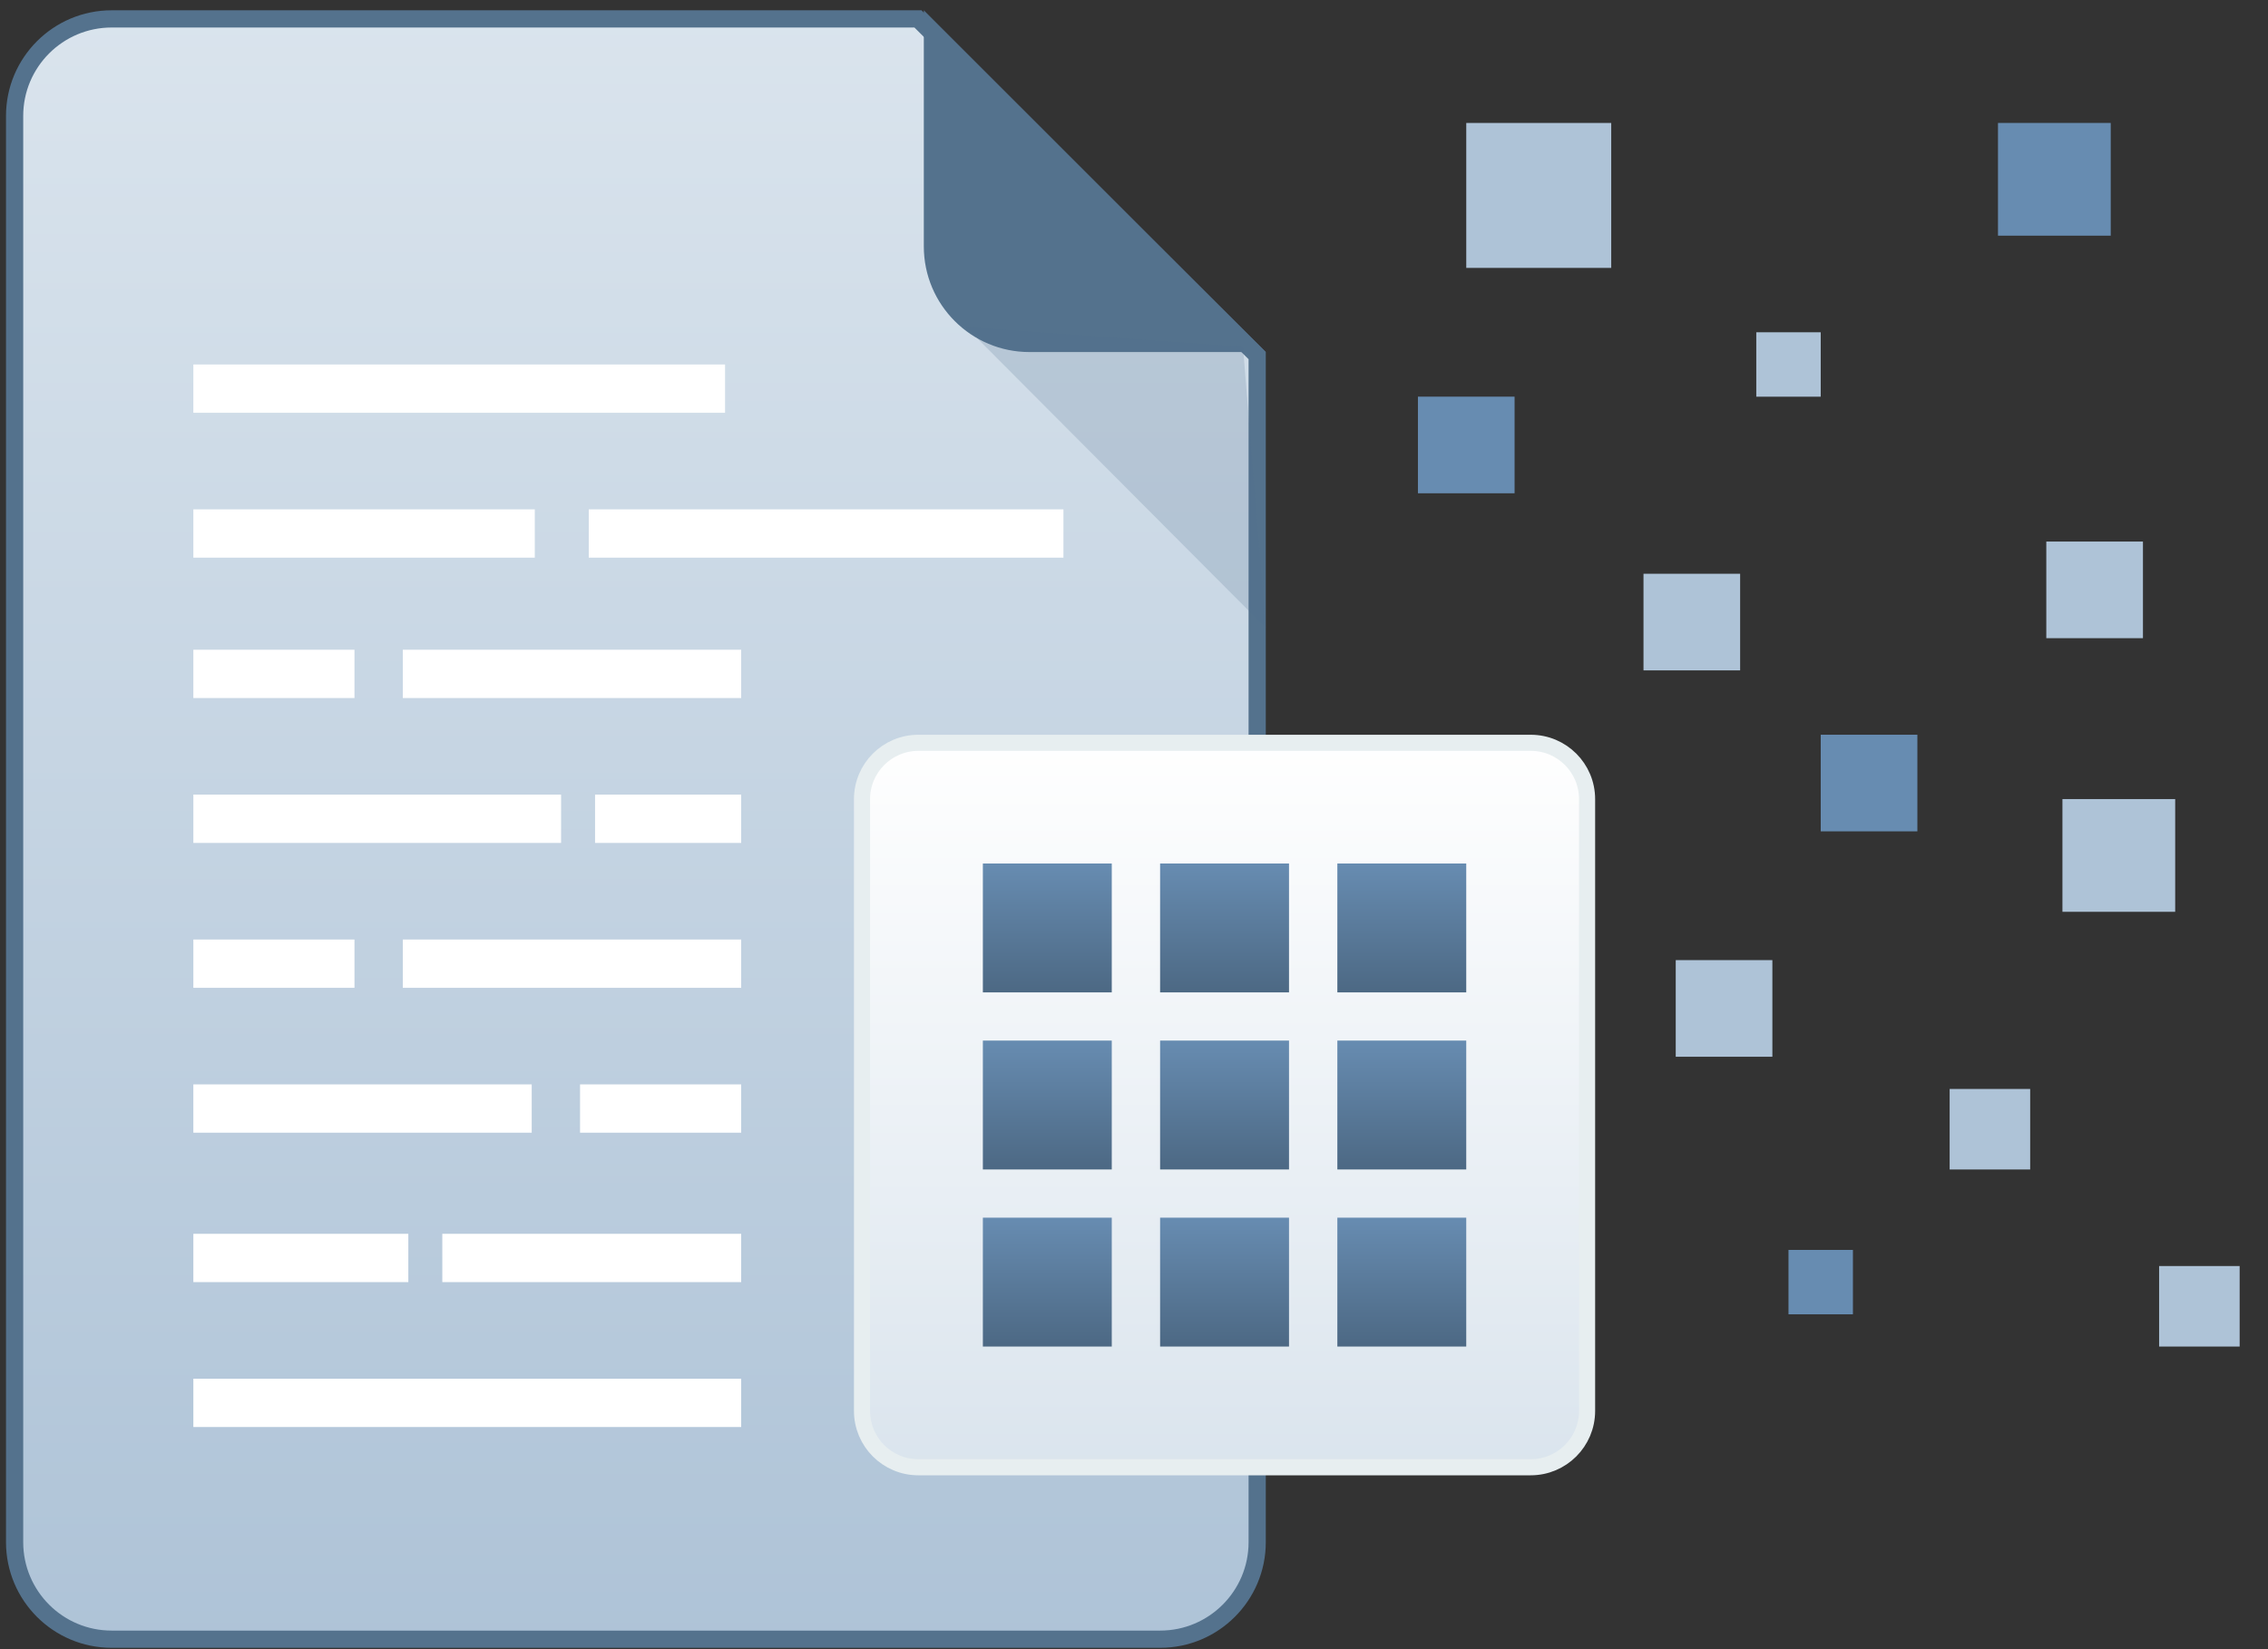
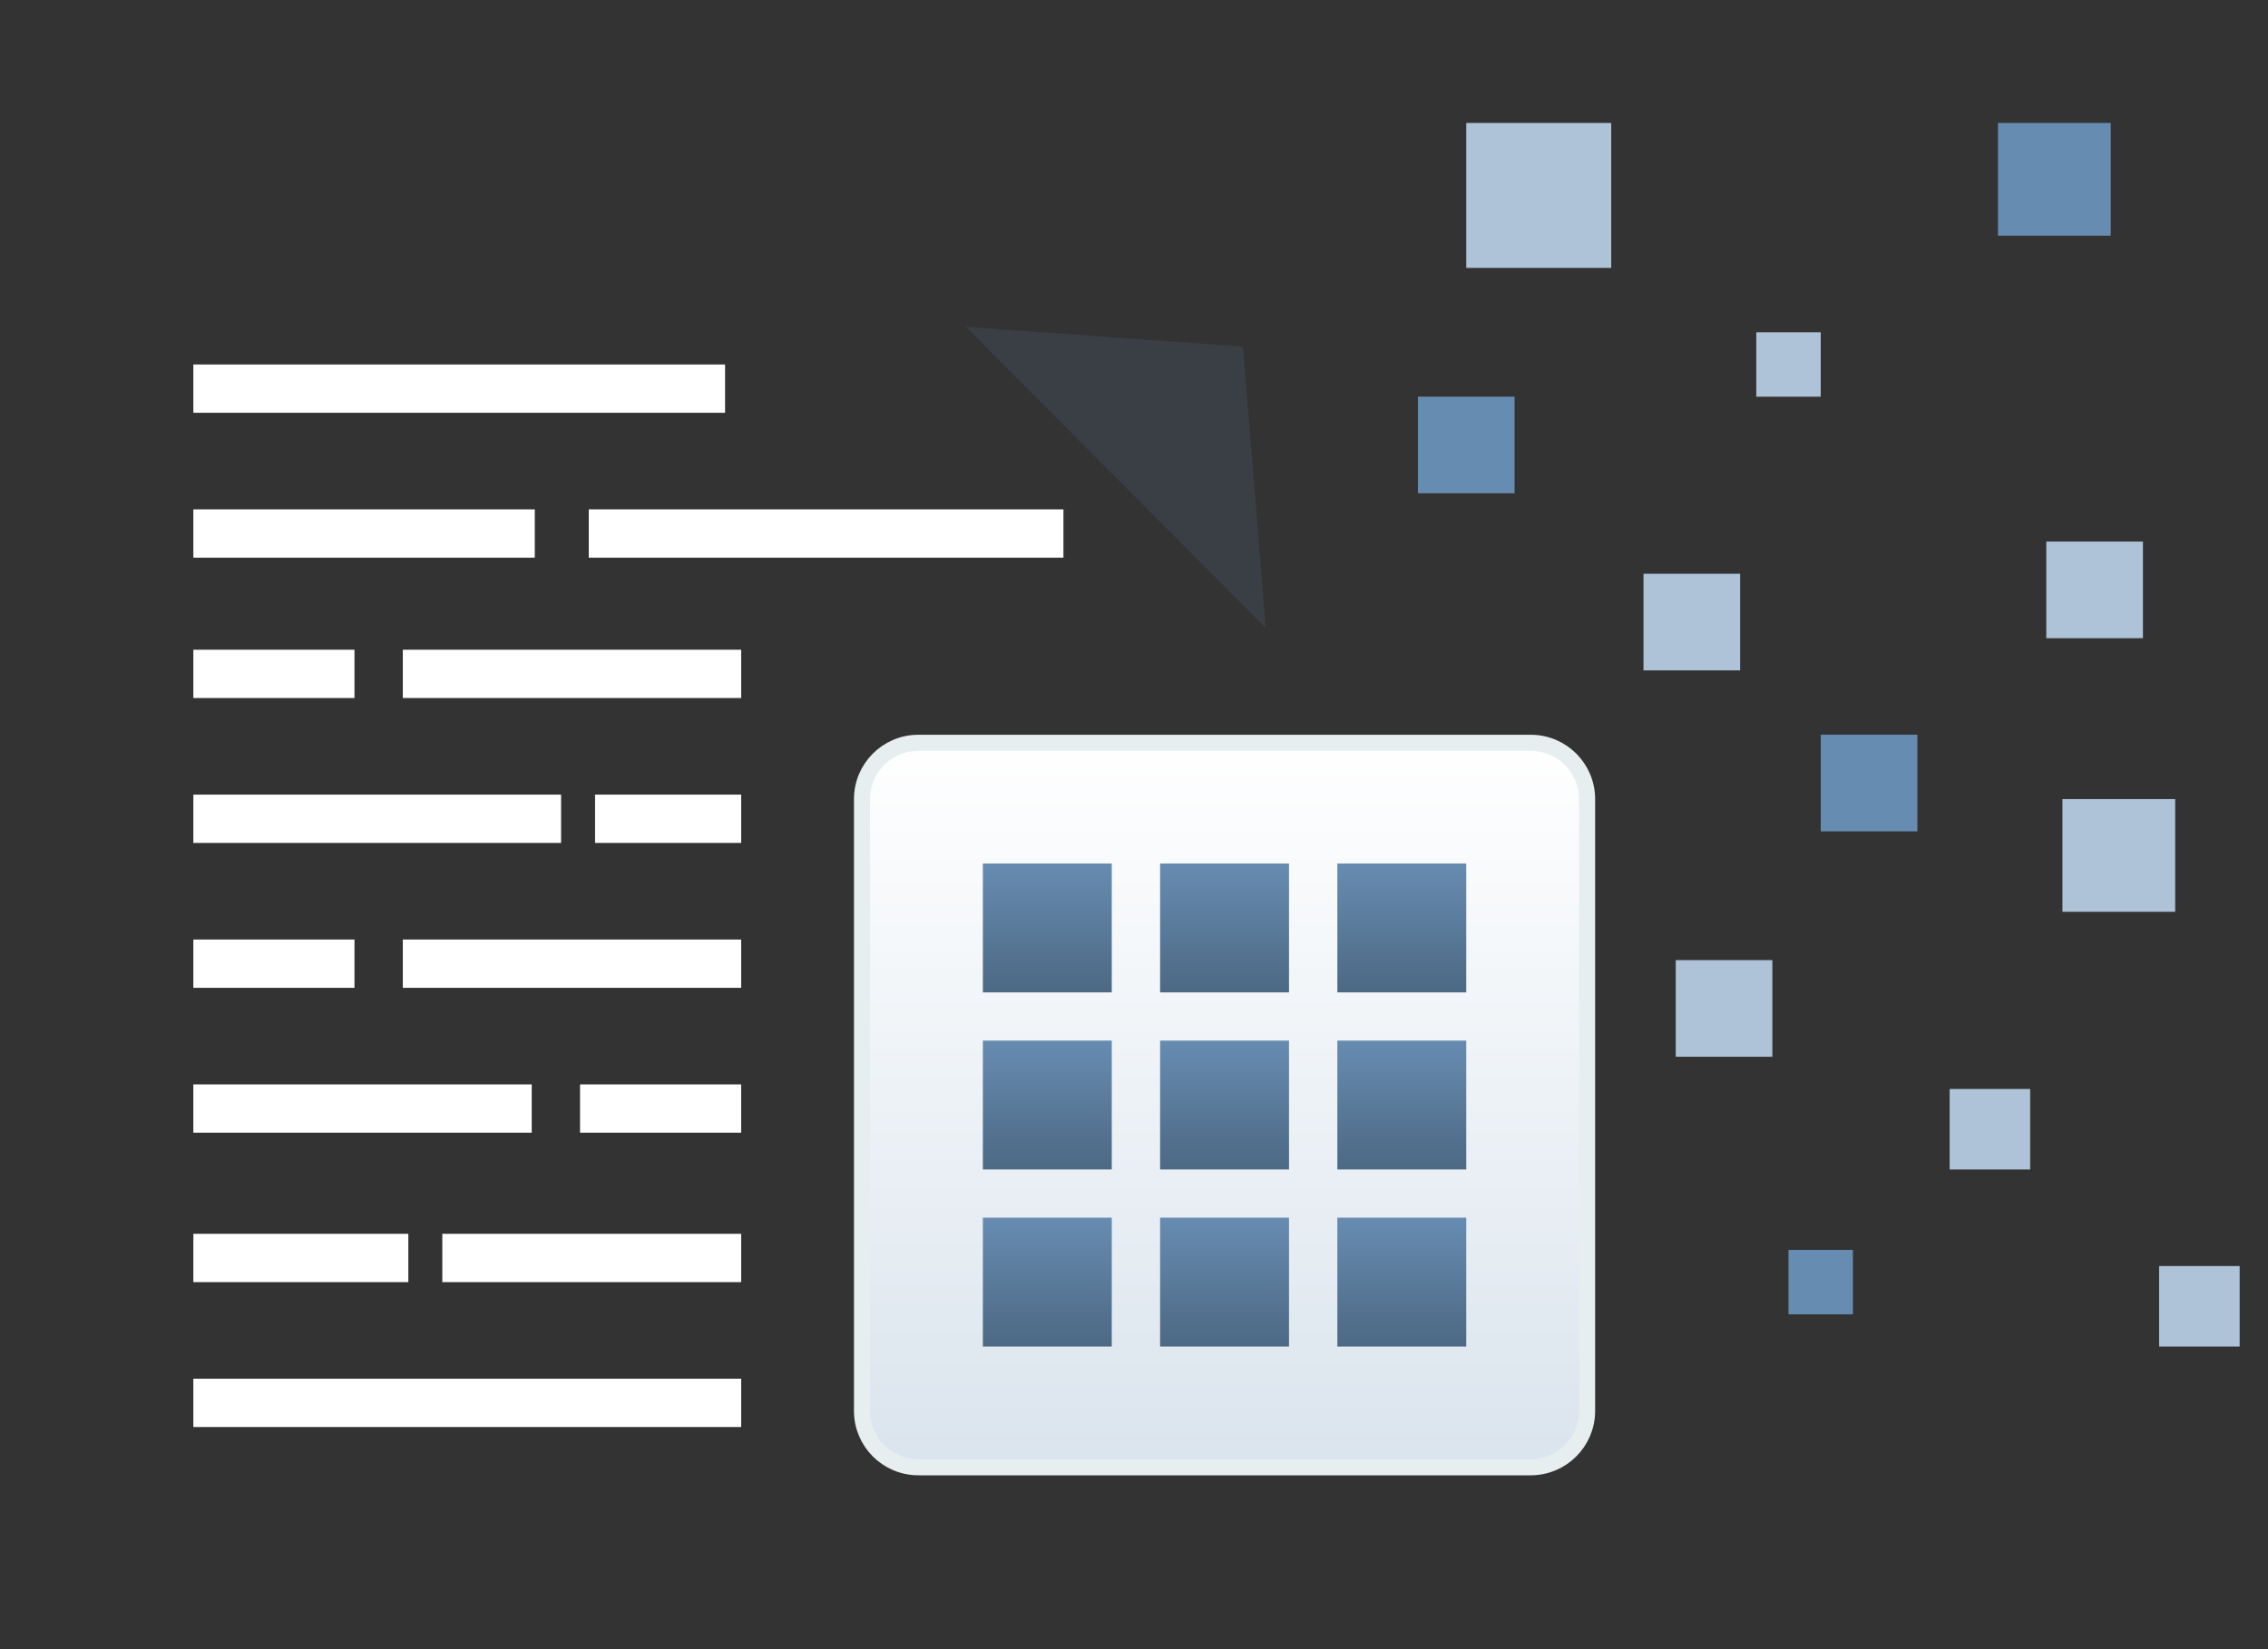
<svg xmlns="http://www.w3.org/2000/svg" width="220" height="160" viewBox="0 0 220 160" fill="none">
  <rect x="0" y="0" width="220" height="160" fill="#333333" stroke="none" />
-   <path d="M10.832 1.834H89.044L121.949 34.502V149.618C121.949 154.817 117.734 159.033 112.535 159.033H10.832C5.633 159.033 1.417 154.817 1.417 149.618V11.249C1.417 6.05 5.633 1.834 10.832 1.834Z" fill="url(#paint0_linear_32494_4112)" stroke="#54728D" stroke-width="1.67" />
  <path d="M70.333 35.362H18.756V40.047H70.333V35.362Z" fill="white" />
  <path d="M71.896 133.761H18.756V138.447H71.896V133.761Z" fill="white" />
  <path d="M57.111 49.418H103.155V54.104H57.111V49.418Z" fill="white" />
  <path d="M51.875 49.418H18.756V54.104H51.875V49.418Z" fill="white" />
-   <path d="M42.905 119.703H71.896V124.389H42.905V119.703Z" fill="white" />
+   <path d="M42.905 119.703H71.896V124.389H42.905Z" fill="white" />
  <path d="M39.609 119.703H18.756V124.389H39.609V119.703Z" fill="white" />
  <path d="M34.385 91.151H18.756V95.837H34.385V91.151Z" fill="white" />
  <path d="M71.896 91.151H39.074V95.837H71.896V91.151Z" fill="white" />
  <path d="M56.266 105.207H71.895V109.892H56.266V105.207Z" fill="white" />
  <path d="M18.755 105.207H51.577V109.892H18.755V105.207Z" fill="white" />
  <path d="M34.385 63.036H18.756V67.721H34.385V63.036Z" fill="white" />
  <path d="M71.896 63.036H39.074V67.721H71.896V63.036Z" fill="white" />
  <path d="M57.722 81.779H71.896V77.093H57.722V81.779Z" fill="white" />
  <path d="M54.426 77.093V81.779H18.756V77.093H54.426Z" fill="white" />
-   <path d="M122.782 34.156H99.862C94.201 34.156 89.612 29.567 89.612 23.906V1L122.782 34.156Z" fill="#54728D" />
  <path d="M93.688 31.714L120.572 33.633L122.783 60.915L93.688 31.714Z" fill="#52708C" fill-opacity="0.2" />
  <path d="M89.084 72.066H148.486C151.504 72.066 153.95 74.512 153.95 77.53V136.884C153.95 139.903 151.503 142.351 148.483 142.351H89.084C86.065 142.351 83.617 139.903 83.617 136.884V77.533C83.617 74.513 86.065 72.066 89.084 72.066Z" fill="url(#paint1_linear_32494_4112)" stroke="#E7EEF0" stroke-width="1.562" />
  <path d="M107.843 83.776H95.34V96.28H107.843V83.776Z" fill="url(#paint2_linear_32494_4112)" />
  <path d="M107.843 100.956H95.34V113.46H107.843V100.956Z" fill="url(#paint3_linear_32494_4112)" />
  <path d="M107.843 118.137H95.34V130.64H107.843V118.137Z" fill="url(#paint4_linear_32494_4112)" />
  <path d="M125.036 83.776H112.532V96.28H125.036V83.776Z" fill="url(#paint5_linear_32494_4112)" />
  <path d="M125.036 100.956H112.532V113.46H125.036V100.956Z" fill="url(#paint6_linear_32494_4112)" />
  <path d="M125.036 118.137H112.532V130.64H125.036V118.137Z" fill="url(#paint7_linear_32494_4112)" />
  <path d="M142.228 83.776H129.725V96.28H142.228V83.776Z" fill="url(#paint8_linear_32494_4112)" />
  <path d="M142.228 100.956H129.725V113.46H142.228V100.956Z" fill="url(#paint9_linear_32494_4112)" />
  <path d="M142.228 118.137H129.725V130.64H142.228V118.137Z" fill="url(#paint10_linear_32494_4112)" />
  <path d="M146.917 38.483H137.542V47.857H146.917V38.483Z" fill="#678CB1" />
  <path d="M168.796 55.666H159.422V65.04H168.796V55.666Z" fill="#AEC3D7" />
  <path d="M176.613 32.237H170.363V38.487H176.613V32.237Z" fill="#AEC3D7" />
  <path d="M185.989 71.282H176.614V80.657H185.989V71.282Z" fill="#678CB1" />
  <path d="M171.923 93.15H162.549V102.524H171.923V93.15Z" fill="#AEC3D7" />
  <path d="M179.737 121.265H173.487V127.514H179.737V121.265Z" fill="#678CB1" />
  <path d="M196.931 105.65H189.119V113.462H196.931V105.65Z" fill="#AEC3D7" />
  <path d="M217.25 122.829H209.438V130.641H217.25V122.829Z" fill="#AEC3D7" />
  <path d="M210.997 77.525H200.06V88.462H210.997V77.525Z" fill="#AEC3D7" />
  <path d="M207.87 52.541H198.495V61.916H207.87V52.541Z" fill="#AEC3D7" />
  <path d="M156.292 11.93H142.23V25.992H156.292V11.93Z" fill="#AEC3D7" />
  <path d="M204.745 11.928H193.808V22.865H204.745V11.928Z" fill="#678CB1" />
  <defs>
    <linearGradient id="paint0_linear_32494_4112" x1="61.683" y1="1" x2="61.683" y2="159.868" gradientUnits="userSpaceOnUse">
      <stop stop-color="#DAE4ED" />
      <stop offset="1" stop-color="#AEC3D7" />
    </linearGradient>
    <linearGradient id="paint1_linear_32494_4112" x1="118.784" y1="71.285" x2="118.784" y2="143.132" gradientUnits="userSpaceOnUse">
      <stop stop-color="white" />
      <stop offset="1" stop-color="#DAE4ED" />
    </linearGradient>
    <linearGradient id="paint2_linear_32494_4112" x1="101.52" y1="83.776" x2="101.52" y2="97.843" gradientUnits="userSpaceOnUse">
      <stop stop-color="#678CB1" />
      <stop offset="1" stop-color="#49647E" />
    </linearGradient>
    <linearGradient id="paint3_linear_32494_4112" x1="101.52" y1="100.956" x2="101.52" y2="115.023" gradientUnits="userSpaceOnUse">
      <stop stop-color="#678CB1" />
      <stop offset="1" stop-color="#49647E" />
    </linearGradient>
    <linearGradient id="paint4_linear_32494_4112" x1="101.52" y1="118.137" x2="101.52" y2="132.203" gradientUnits="userSpaceOnUse">
      <stop stop-color="#678CB1" />
      <stop offset="1" stop-color="#49647E" />
    </linearGradient>
    <linearGradient id="paint5_linear_32494_4112" x1="118.712" y1="83.776" x2="118.712" y2="97.843" gradientUnits="userSpaceOnUse">
      <stop stop-color="#678CB1" />
      <stop offset="1" stop-color="#49647E" />
    </linearGradient>
    <linearGradient id="paint6_linear_32494_4112" x1="118.712" y1="100.956" x2="118.712" y2="115.023" gradientUnits="userSpaceOnUse">
      <stop stop-color="#678CB1" />
      <stop offset="1" stop-color="#49647E" />
    </linearGradient>
    <linearGradient id="paint7_linear_32494_4112" x1="118.712" y1="118.137" x2="118.712" y2="132.203" gradientUnits="userSpaceOnUse">
      <stop stop-color="#678CB1" />
      <stop offset="1" stop-color="#49647E" />
    </linearGradient>
    <linearGradient id="paint8_linear_32494_4112" x1="135.905" y1="83.776" x2="135.905" y2="97.843" gradientUnits="userSpaceOnUse">
      <stop stop-color="#678CB1" />
      <stop offset="1" stop-color="#49647E" />
    </linearGradient>
    <linearGradient id="paint9_linear_32494_4112" x1="135.905" y1="100.956" x2="135.905" y2="115.023" gradientUnits="userSpaceOnUse">
      <stop stop-color="#678CB1" />
      <stop offset="1" stop-color="#49647E" />
    </linearGradient>
    <linearGradient id="paint10_linear_32494_4112" x1="135.905" y1="118.137" x2="135.905" y2="132.203" gradientUnits="userSpaceOnUse">
      <stop stop-color="#678CB1" />
      <stop offset="1" stop-color="#49647E" />
    </linearGradient>
  </defs>
</svg>